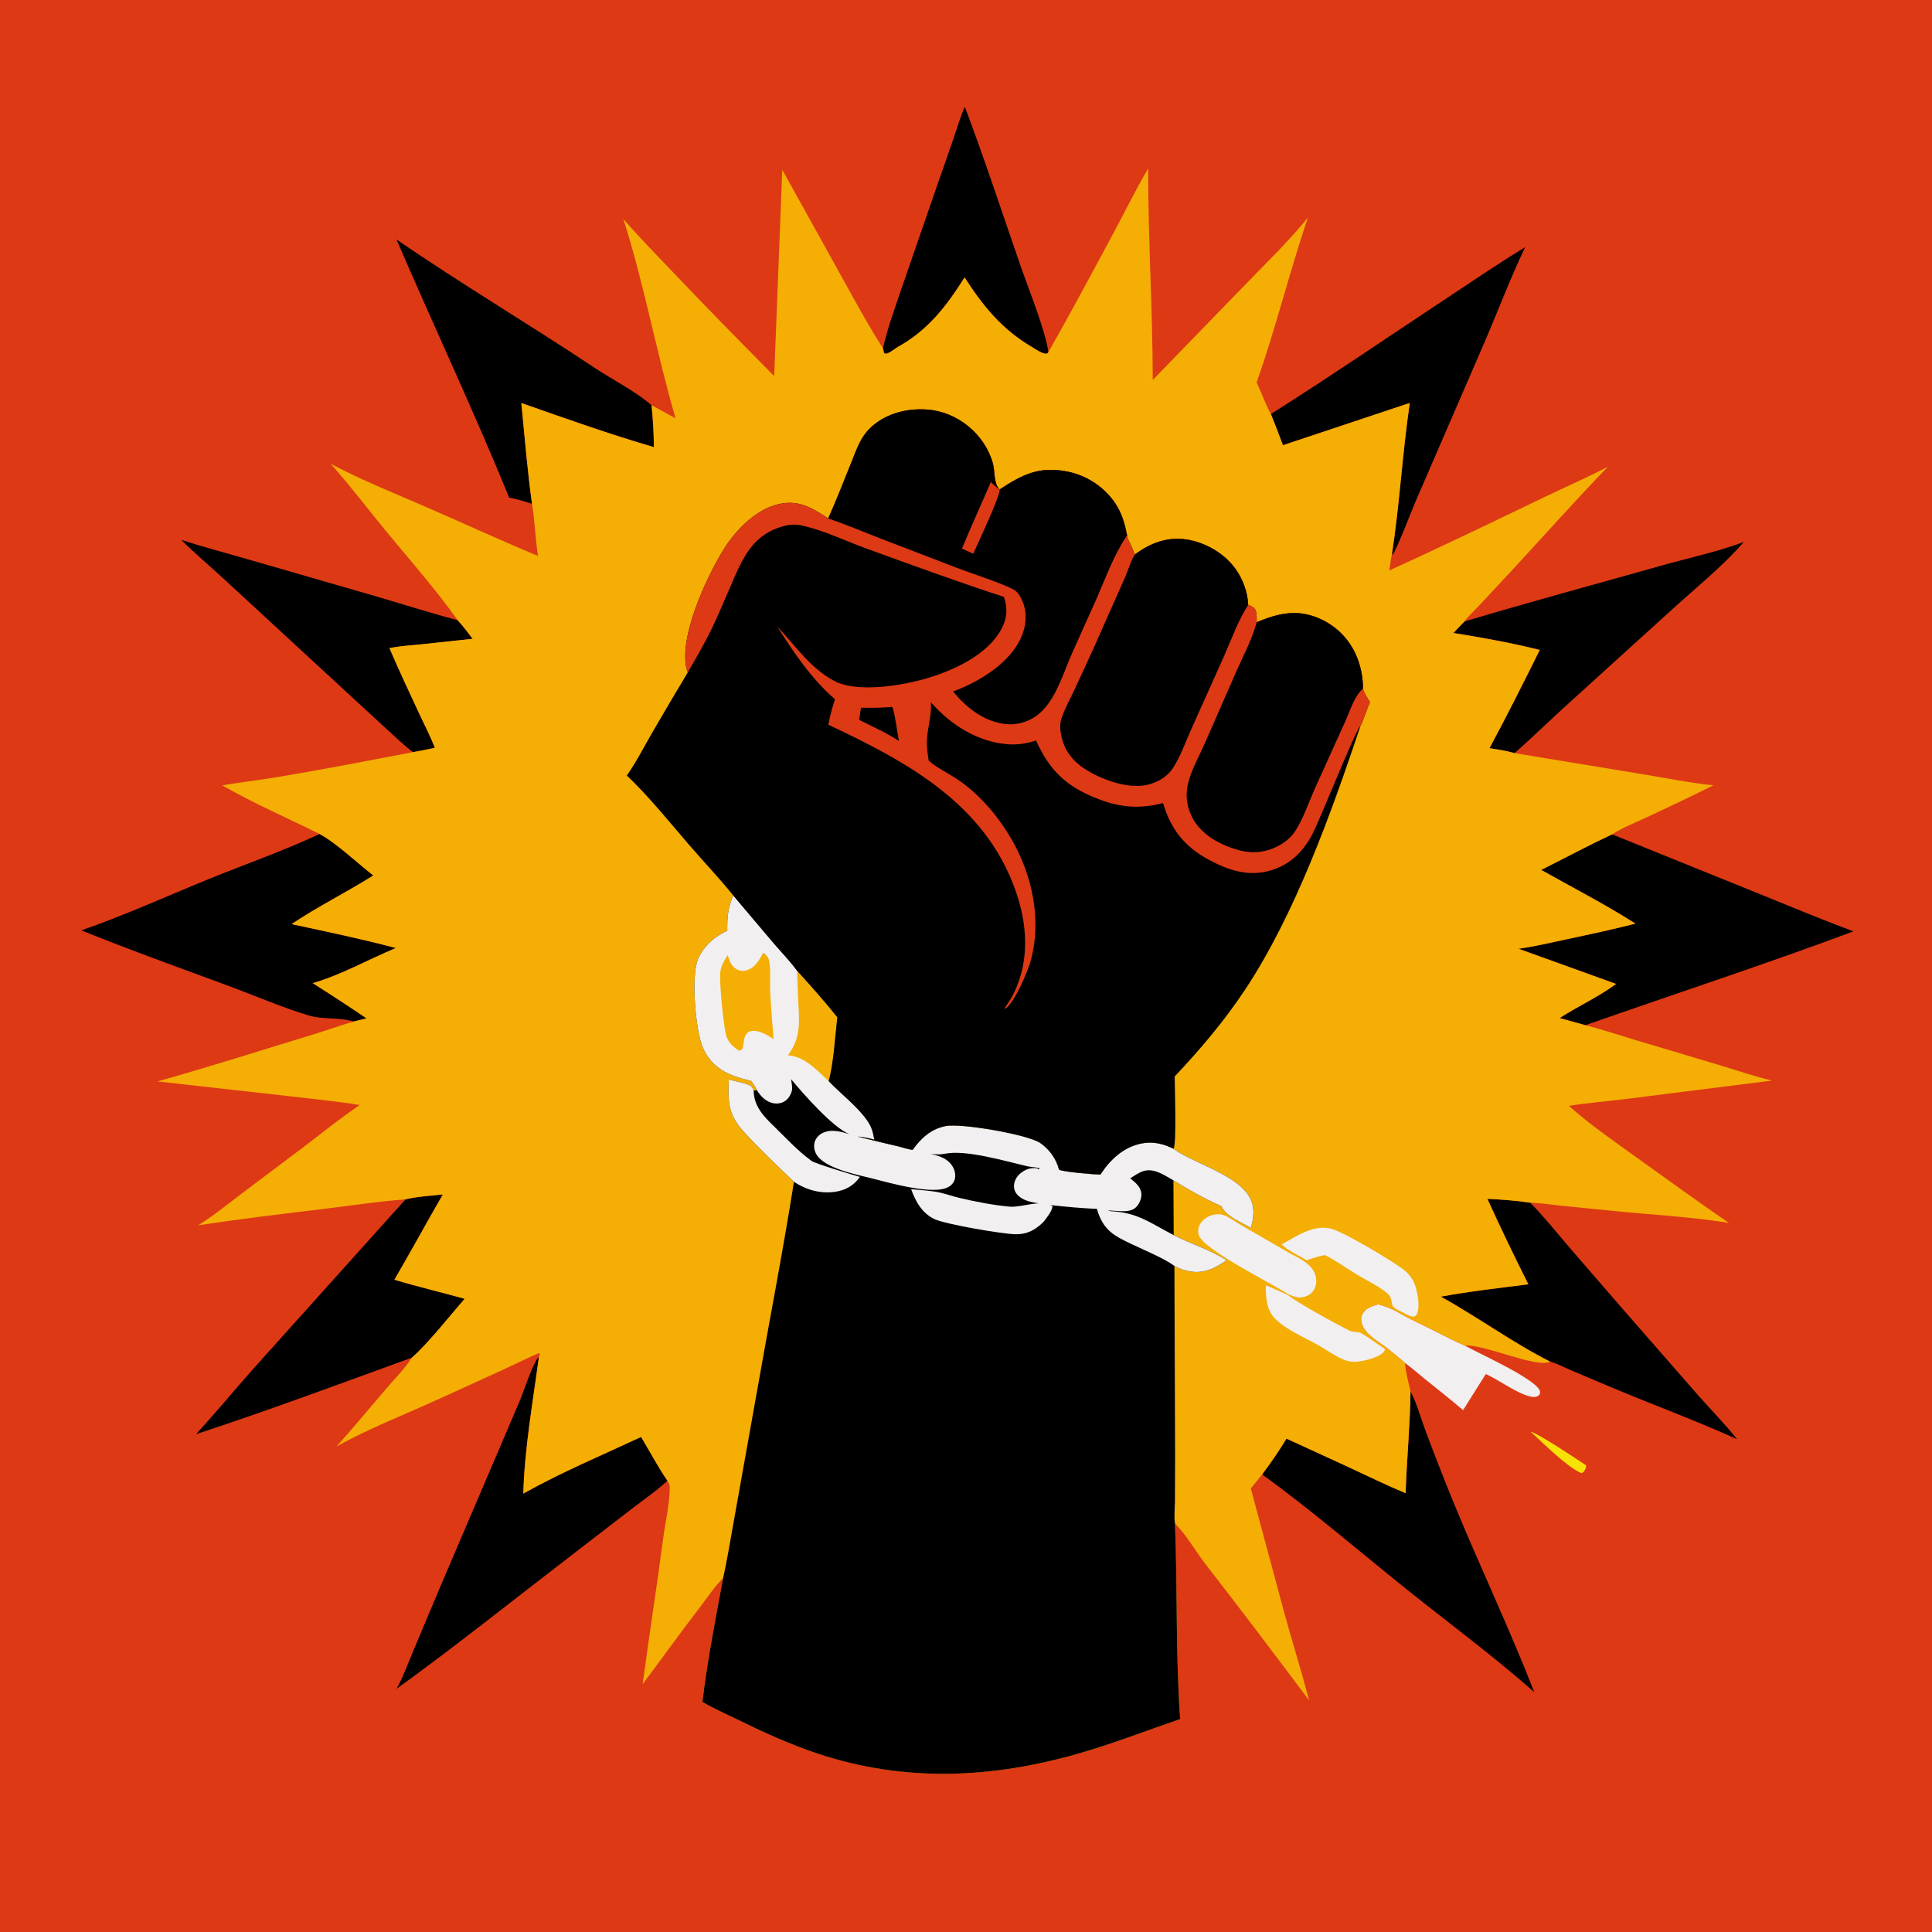
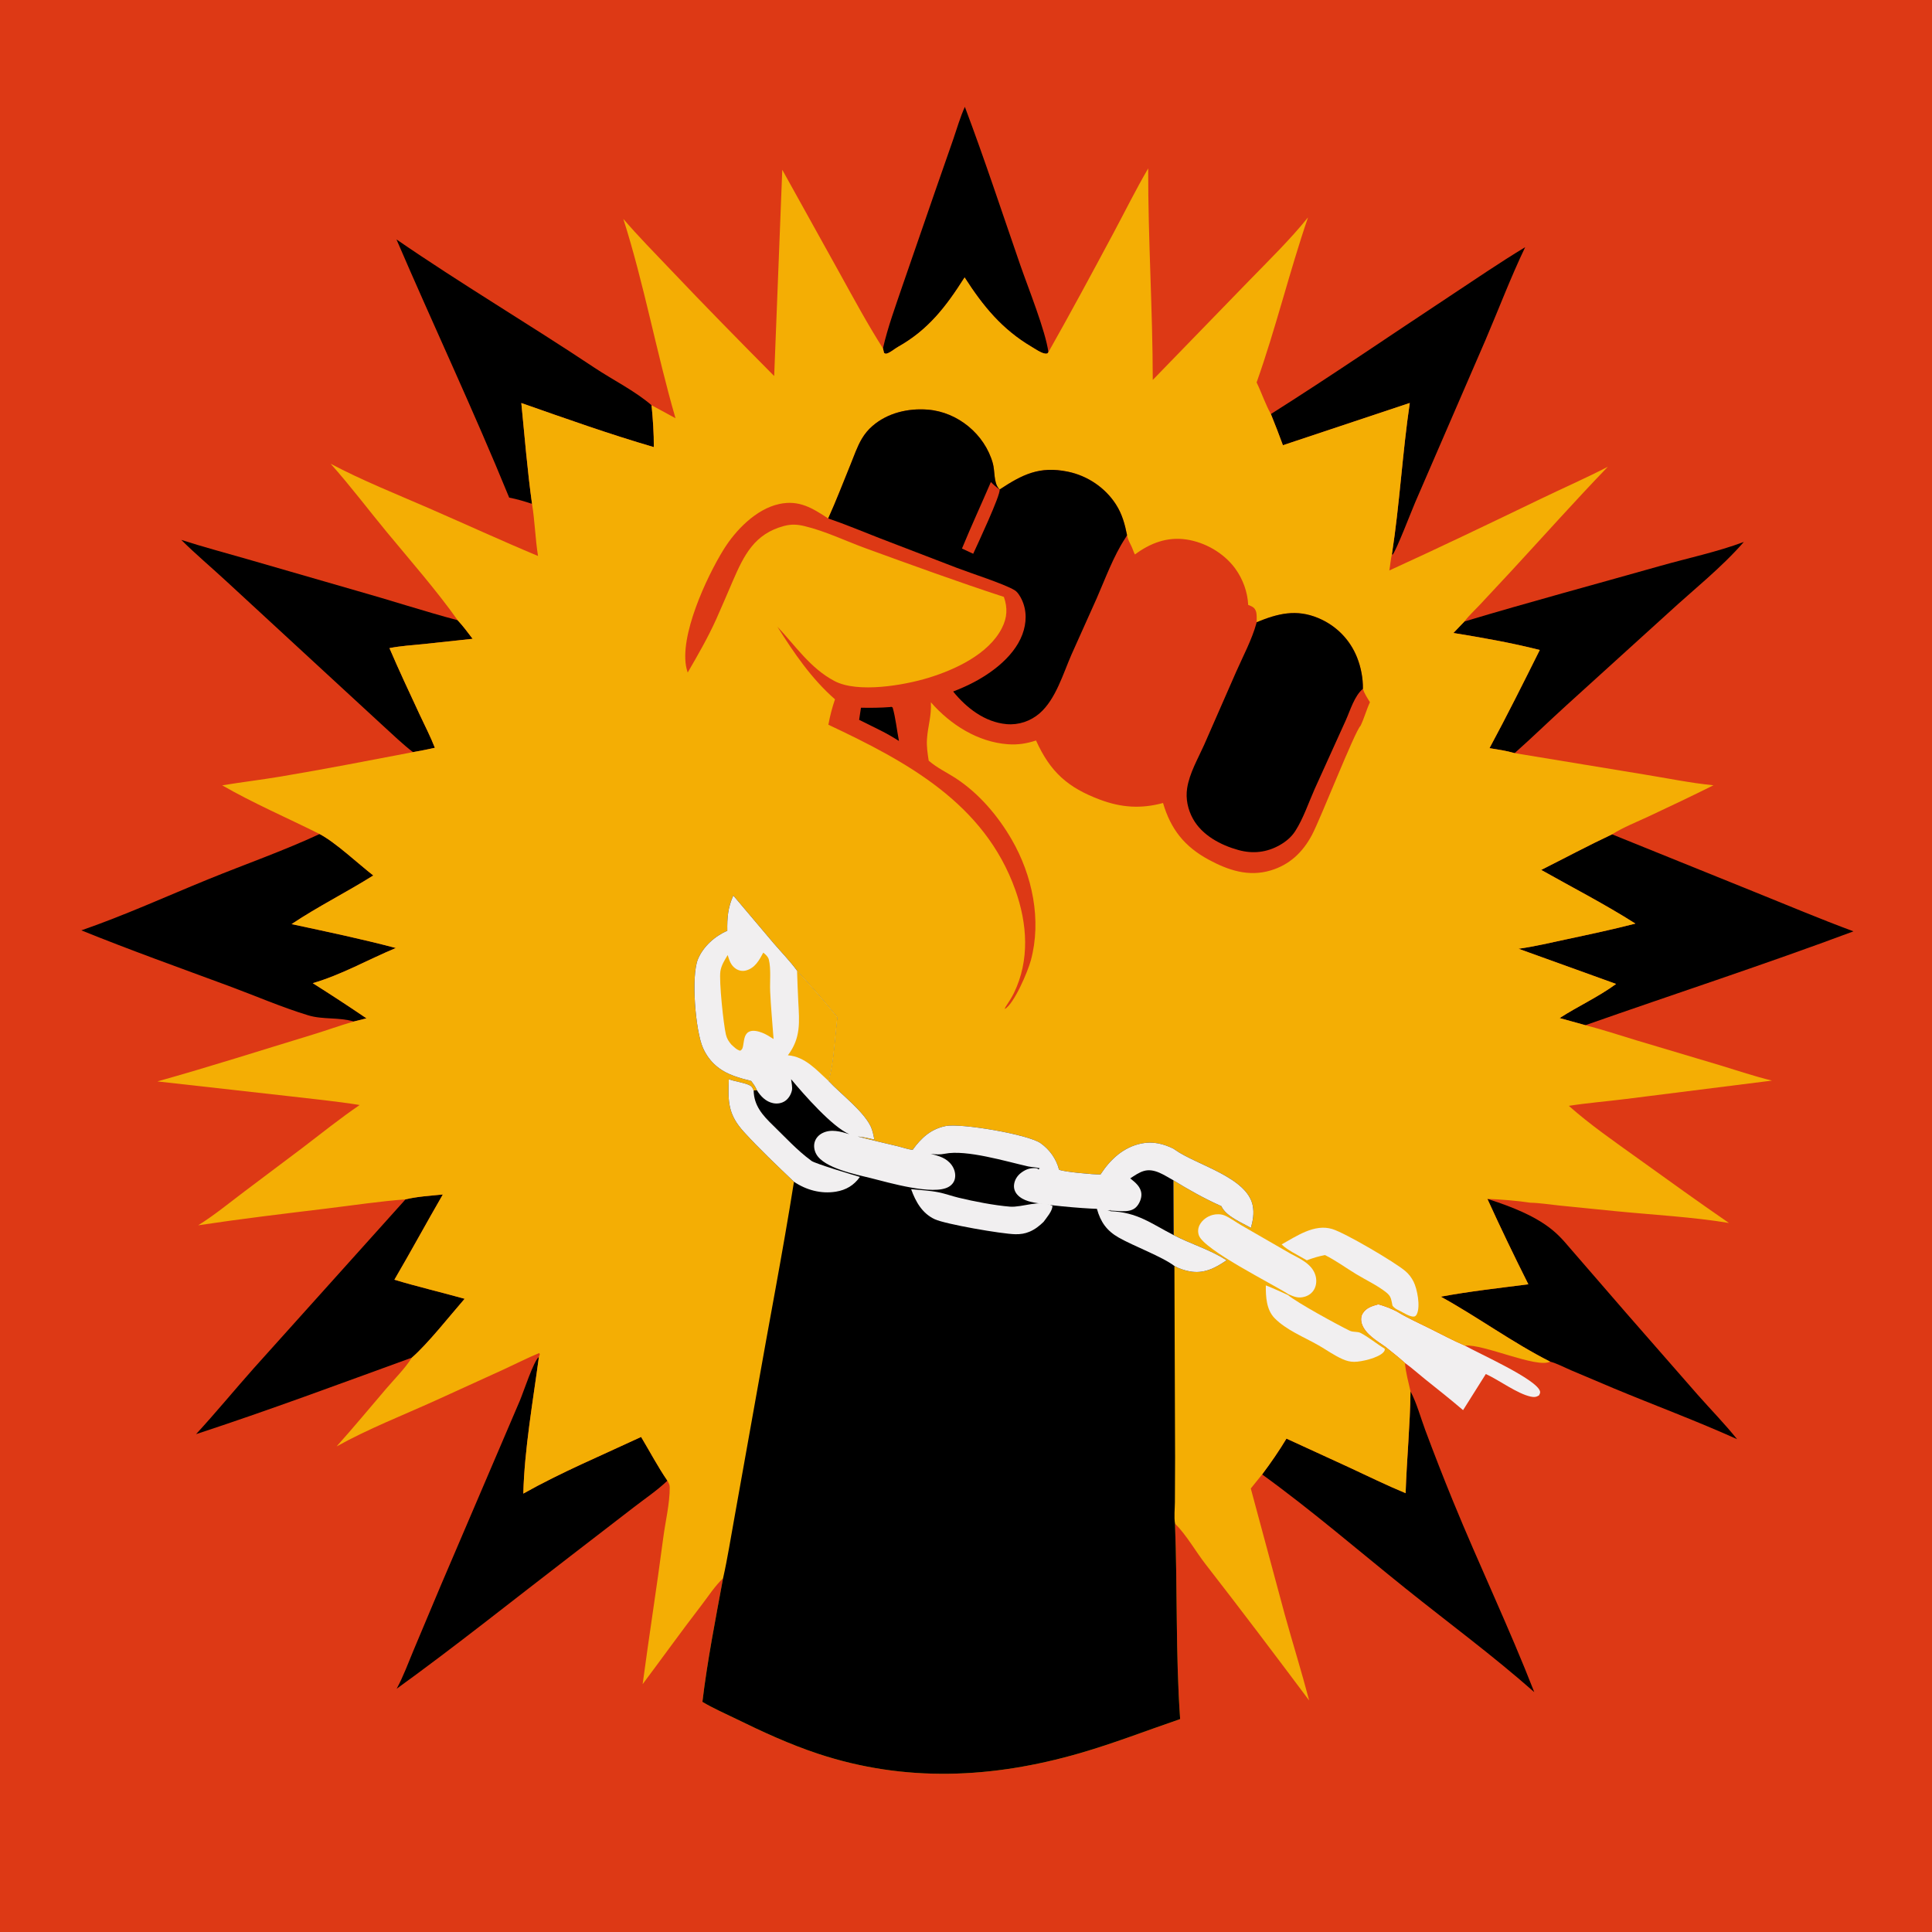
<svg xmlns="http://www.w3.org/2000/svg" version="1.1" style="display: block;" viewBox="0 0 2048 2048" width="1024" height="1024">
  <path transform="translate(0,0)" fill="rgb(221,57,21)" d="M 0 0 L 2048 0 L 2048 2048 L 0 2048 L 0 0 z" />
-   <path transform="translate(0,0)" fill="rgb(248,225,5)" d="M 1622.45 1517.63 C 1630.73 1519.48 1671.38 1546.71 1681.27 1553.28 C 1681.57 1556.31 1680.5 1557.28 1679.01 1559.87 C 1677.57 1561.35 1678.47 1560.71 1676.17 1561.58 C 1660.7 1554.77 1635.78 1529.68 1622.45 1517.63 z" />
  <path transform="translate(0,0)" fill="rgb(241,239,240)" d="M 1461.09 1382.62 C 1468.11 1384.58 1474.36 1386.98 1480.85 1390.32 C 1491.73 1397.01 1503.61 1402.28 1515.05 1407.97 C 1527.57 1414.2 1540.06 1420.91 1552.9 1426.44 C 1566.81 1434.45 1629.93 1462.38 1632.53 1475.09 C 1632.88 1476.8 1632.05 1477.7 1631.37 1479.21 C 1628.38 1481.07 1626.1 1481.2 1622.71 1480.48 C 1608.31 1477.43 1589.24 1462.99 1575.03 1456.51 L 1550.92 1494.81 C 1537.57 1483.37 1523.76 1472.49 1510.04 1461.5 C 1503.2 1456.03 1496.45 1449.88 1489.34 1444.81 C 1482.69 1438.77 1475.51 1433.26 1468.52 1427.62 C 1459.61 1421.38 1447.11 1414.19 1443.59 1403.25 C 1442.46 1399.74 1442.48 1395.63 1444.44 1392.39 C 1448.23 1386.15 1454.54 1384.46 1461.09 1382.62 z" />
  <path transform="translate(0,0)" fill="rgb(0,0,0)" d="M 935.97 369.277 C 941.123 346.588 949.41 324.309 956.872 302.284 L 991.307 202.641 L 1010.58 147.376 C 1014.45 136.09 1017.86 124.123 1022.79 113.264 C 1043.69 168.685 1062.22 225.197 1081.61 281.174 C 1089.83 304.893 1108.39 350.944 1111.34 373.33 L 1110.36 374.613 C 1109.35 374.867 1109.27 374.96 1108.06 374.848 C 1103.79 374.452 1097.24 369.822 1093.52 367.632 C 1062.07 349.087 1041.95 324.367 1022.52 294.091 C 1003.11 324.735 984.104 349.672 951.936 367.699 C 948.275 369.75 944.093 373.554 940.172 374.739 C 938.513 375.24 938.563 374.861 937.128 374.108 L 935.97 369.277 z" />
  <path transform="translate(0,0)" fill="rgb(0,0,0)" d="M 1552.36 658.794 C 1621.2 638.174 1690.72 619.492 1759.88 599.907 C 1789.16 591.615 1820.13 585.136 1848.55 574.475 C 1824.73 601.87 1795.05 625.192 1768.36 649.81 L 1660.61 747.555 C 1642.17 764.333 1624.18 781.8 1605.58 798.354 C 1596.89 795.828 1587.84 794.517 1578.93 793.069 C 1597.38 758.844 1614.87 723.823 1632.21 689.017 C 1602.33 681.387 1571.12 675.947 1540.67 670.983 L 1552.36 658.794 z" />
  <path transform="translate(0,0)" fill="rgb(0,0,0)" d="M 192.134 572.306 C 215.365 579.816 238.854 585.964 262.281 592.764 L 377.489 626.04 C 413.477 636.157 449.024 647.842 485.149 657.49 C 490.901 663.671 495.906 670.445 501.011 677.157 L 448.818 682.767 C 436.891 683.981 424.592 684.694 412.839 687.044 C 423 710.755 434.026 734.164 444.904 757.555 C 450.299 769.156 456.366 780.782 460.989 792.7 C 453.273 794.419 445.559 795.941 437.77 797.296 C 426.7 788.749 416.538 778.909 406.208 769.493 L 346.111 714.102 L 240.231 616.407 C 224.297 601.635 207.549 587.613 192.134 572.306 z" />
  <path transform="translate(0,0)" fill="rgb(0,0,0)" d="M 1347.18 438.898 C 1411.06 398.548 1473.59 355.687 1536.66 314.048 C 1563.18 296.535 1589.55 278.455 1616.75 262.018 C 1601.39 294.034 1588.68 327.714 1574.7 360.379 L 1500.25 532.305 C 1496.26 541.515 1480.08 583.803 1476.13 588.107 L 1475.53 587.256 C 1483.72 534.088 1486.59 480.325 1494.42 427.172 L 1359.95 471.963 C 1355.9 460.849 1351.61 449.867 1347.18 438.898 z" />
-   <path transform="translate(0,0)" fill="rgb(0,0,0)" d="M 1576.69 1270.84 C 1591.61 1271.51 1607.41 1272.68 1622.15 1274.92 C 1636.9 1290 1650.32 1306.78 1664.04 1322.81 L 1724.37 1392.46 L 1799.65 1478.54 C 1813.49 1494.19 1828.29 1509.32 1841.38 1525.58 C 1798.49 1506.23 1754.53 1489.96 1711.13 1471.89 L 1665.73 1452.69 C 1658.51 1449.62 1650.72 1445.4 1643.17 1443.37 C 1603.23 1423.18 1566.56 1396.12 1527.31 1374.52 C 1557.87 1368.84 1589.26 1365.36 1620.11 1361.4 C 1605.09 1331.48 1590.55 1301.31 1576.69 1270.84 z" />
+   <path transform="translate(0,0)" fill="rgb(0,0,0)" d="M 1576.69 1270.84 C 1636.9 1290 1650.32 1306.78 1664.04 1322.81 L 1724.37 1392.46 L 1799.65 1478.54 C 1813.49 1494.19 1828.29 1509.32 1841.38 1525.58 C 1798.49 1506.23 1754.53 1489.96 1711.13 1471.89 L 1665.73 1452.69 C 1658.51 1449.62 1650.72 1445.4 1643.17 1443.37 C 1603.23 1423.18 1566.56 1396.12 1527.31 1374.52 C 1557.87 1368.84 1589.26 1365.36 1620.11 1361.4 C 1605.09 1331.48 1590.55 1301.31 1576.69 1270.84 z" />
  <path transform="translate(0,0)" fill="rgb(0,0,0)" d="M 429.888 1271.36 C 442.634 1268.3 456.381 1267.55 469.434 1266.2 C 452.082 1296.19 435.565 1326.64 418.088 1356.56 C 442.695 1363.98 467.784 1369.82 492.529 1376.77 C 476.827 1394.79 453.79 1424.17 436.619 1439.15 C 360.56 1466.77 284.777 1495.08 207.84 1520.24 C 228.747 1497.55 248.466 1473.54 268.975 1450.45 L 429.888 1271.36 z" />
  <path transform="translate(0,0)" fill="rgb(0,0,0)" d="M 420.266 253.789 C 488.8 300.953 560.661 343.521 629.929 389.652 C 649.654 402.788 672.821 414.194 690.676 429.543 C 692.11 444.285 693.182 459.139 693.085 473.958 C 645.842 460.2 599.057 443.503 552.621 427.22 C 556.148 462.747 559.035 498.763 563.967 534.1 C 555.92 531.43 548.084 529.106 539.758 527.483 C 502.089 435.331 459.579 345.214 420.266 253.789 z" />
  <path transform="translate(0,0)" fill="rgb(0,0,0)" d="M 1495.19 1474.89 C 1501.79 1487.25 1505.9 1502.7 1510.84 1515.95 C 1520.2 1541.05 1529.96 1566.08 1540.1 1590.88 C 1567.91 1658.88 1599.68 1725.21 1626.39 1793.73 C 1582.8 1755.18 1535.42 1720.31 1490.03 1683.88 C 1439.63 1643.43 1390.27 1600.84 1337.91 1562.96 C 1347.05 1550.78 1355.86 1538.04 1363.71 1524.98 L 1429.92 1555.39 C 1449.87 1564.66 1469.69 1574.4 1490.01 1582.83 C 1491.19 1546.88 1494.78 1510.8 1495.19 1474.89 z" />
  <path transform="translate(0,0)" fill="rgb(0,0,0)" d="M 420.466 1790.16 C 427.562 1777.13 432.813 1762.64 438.552 1748.94 L 467.402 1680.34 L 551.209 1484.41 C 554.632 1476.39 565.814 1442.27 571.265 1438.38 C 565.03 1485.04 555.867 1536.58 554.746 1583.26 C 594.751 1560.76 638.001 1542.65 679.602 1523.22 C 688.777 1538.55 697.392 1554.89 707.474 1569.59 C 696.743 1579.83 683.654 1588.66 671.904 1597.73 L 605.192 1649.14 C 543.837 1696.25 483.141 1744.85 420.466 1790.16 z" />
  <path transform="translate(0,0)" fill="rgb(0,0,0)" d="M 338.797 884.11 C 355.994 893.207 379.395 915.355 395.7 928.032 C 367.313 945.9 336.903 960.972 309.081 979.596 C 345.989 987.505 383.123 995.272 419.624 1004.92 C 390.464 1017.08 361.908 1033.38 331.547 1042.2 C 350.753 1054.32 369.703 1066.71 388.483 1079.48 L 375.014 1082.85 C 358.906 1078.08 342.362 1081.05 326.643 1076.26 C 298.16 1067.58 270.404 1055.48 242.474 1045.15 C 190.269 1025.84 137.836 1007.11 86.241 986.211 C 131.925 970.424 176.285 950.18 221.052 931.947 C 260.117 916.037 300.592 901.883 338.797 884.11 z" />
  <path transform="translate(0,0)" fill="rgb(0,0,0)" d="M 1708.85 884.43 L 1859.99 945.531 C 1894.83 959.541 1929.55 974.253 1964.77 987.261 C 1870.78 1022.38 1775.25 1053.48 1680.59 1086.75 L 1653.28 1079.18 C 1672.83 1066.57 1694.39 1056.79 1713.13 1043.02 L 1609.74 1005.73 C 1626.94 1003.32 1643.97 999.236 1660.94 995.61 C 1685.25 990.417 1709.52 985.261 1733.6 979.046 C 1701.44 958.602 1666.99 940.851 1633.75 922.158 C 1658.71 909.607 1683.59 896.292 1708.85 884.43 z" />
  <path transform="translate(0,0)" fill="rgb(244,174,4)" d="M 1217.12 178.55 C 1216.97 253.338 1221.87 327.983 1221.98 402.741 L 1323.63 298.012 C 1344.53 276.487 1367.81 253.81 1386.54 230.453 C 1366.78 288.224 1352.45 347.933 1332.06 405.404 C 1337.38 416.383 1341.25 428.275 1347.18 438.898 C 1351.61 449.867 1355.9 460.849 1359.95 471.963 L 1494.42 427.172 C 1486.59 480.325 1483.72 534.088 1475.53 587.256 C 1474.18 593.006 1473.78 598.941 1472.72 604.747 C 1526.43 580.224 1579.7 554.652 1632.88 528.998 C 1656.6 517.557 1681.05 506.873 1704.41 494.765 C 1669.52 530.961 1635.98 568.61 1601.85 605.535 L 1568.74 641.054 C 1563.36 646.79 1557.09 652.528 1552.36 658.794 L 1540.67 670.983 C 1571.12 675.947 1602.33 681.387 1632.21 689.017 C 1614.87 723.823 1597.38 758.844 1578.93 793.069 C 1587.84 794.517 1596.89 795.828 1605.58 798.354 L 1742.9 820.971 C 1767.22 824.9 1791.84 830.012 1816.36 832.425 C 1793.6 843.784 1770.6 854.663 1747.58 865.464 C 1734.84 871.441 1720.73 876.955 1708.85 884.43 C 1683.59 896.292 1658.71 909.607 1633.75 922.158 C 1666.99 940.851 1701.44 958.602 1733.6 979.046 C 1709.52 985.261 1685.25 990.417 1660.94 995.61 C 1643.97 999.236 1626.94 1003.32 1609.74 1005.73 L 1713.13 1043.02 C 1694.39 1056.79 1672.83 1066.57 1653.28 1079.18 L 1680.59 1086.75 C 1698.74 1091.36 1716.61 1097.38 1734.55 1102.76 L 1823.9 1129.43 C 1841.96 1134.91 1860.03 1141.05 1878.37 1145.48 L 1723.51 1164.97 C 1703.44 1167.5 1683 1169.12 1663.04 1172.24 C 1685.66 1192.37 1711.52 1210.18 1736.12 1227.88 C 1768.17 1250.94 1800.24 1273.99 1832.74 1296.41 C 1795.35 1290.12 1750.7 1287.65 1712.38 1283.87 L 1652.57 1277.86 C 1642.56 1276.84 1632.19 1275.13 1622.15 1274.92 C 1607.41 1272.68 1591.61 1271.51 1576.69 1270.84 C 1590.55 1301.31 1605.09 1331.48 1620.11 1361.4 C 1589.26 1365.36 1557.87 1368.84 1527.31 1374.52 C 1566.56 1396.12 1603.23 1423.18 1643.17 1443.37 C 1629.29 1450.92 1572.28 1424.31 1552.9 1426.44 C 1540.06 1420.91 1527.57 1414.2 1515.05 1407.97 C 1503.61 1402.28 1491.73 1397.01 1480.85 1390.32 C 1474.36 1386.98 1468.11 1384.58 1461.09 1382.62 C 1454.54 1384.46 1448.23 1386.15 1444.44 1392.39 C 1442.48 1395.63 1442.46 1399.74 1443.59 1403.25 C 1447.11 1414.19 1459.61 1421.38 1468.52 1427.62 C 1475.51 1433.26 1482.69 1438.77 1489.34 1444.81 C 1490.07 1454.91 1493.03 1465 1495.19 1474.89 C 1494.78 1510.8 1491.19 1546.88 1490.01 1582.83 C 1469.69 1574.4 1449.87 1564.66 1429.92 1555.39 L 1363.71 1524.98 C 1355.86 1538.04 1347.05 1550.78 1337.91 1562.96 L 1325.89 1577.86 L 1361.76 1710.98 C 1370.24 1741.58 1379.7 1771.83 1387.76 1802.57 C 1351.57 1754.21 1315.16 1705.98 1278.08 1658.3 C 1267.38 1644.56 1257.79 1627.2 1245.55 1615.04 C 1248.23 1683.98 1246.14 1753.48 1251 1822.29 C 1215.39 1834.49 1180.68 1848.04 1144.45 1858.51 C 1052.02 1885.21 959.605 1889.6 867.368 1859.11 C 837.333 1849.18 808.597 1835.94 780.227 1822.05 C 768.39 1816.26 755.872 1810.85 744.581 1804.05 C 749.824 1760.33 758.486 1716.32 766.486 1673.03 C 757.76 1681.27 750.423 1692.71 743.056 1702.28 C 722.025 1729.61 701.901 1757.69 681.227 1785.29 C 688.119 1733.56 696.309 1682 703.059 1630.23 C 705.302 1613.02 710.03 1593.79 709.956 1576.6 C 709.944 1573.82 708.809 1571.91 707.474 1569.59 C 697.392 1554.89 688.777 1538.55 679.602 1523.22 C 638.001 1542.65 594.751 1560.76 554.746 1583.26 C 555.867 1536.58 565.03 1485.04 571.265 1438.38 L 572.262 1435.5 L 571.512 1434.3 C 558.877 1439.55 546.635 1445.82 534.203 1451.54 L 462.042 1484.43 C 427.099 1500.27 390.287 1514.61 356.802 1533.27 C 374.634 1513.32 391.788 1492.7 409.148 1472.33 C 418.175 1461.74 429.223 1450.83 436.619 1439.15 C 453.79 1424.17 476.827 1394.79 492.529 1376.77 C 467.784 1369.82 442.695 1363.98 418.088 1356.56 C 435.565 1326.64 452.082 1296.19 469.434 1266.2 C 456.381 1267.55 442.634 1268.3 429.888 1271.36 C 402.201 1273.45 374.327 1277.69 346.752 1281.04 C 301.192 1286.57 255.487 1292 210.106 1298.86 C 227.252 1288.17 243.2 1275.01 259.337 1262.85 L 320.766 1216.65 C 340.807 1201.3 360.434 1185.63 381.269 1171.35 C 356.091 1167.3 330.489 1164.84 305.159 1161.86 L 166.818 1146.35 C 221.972 1130.94 276.795 1113.38 331.598 1096.69 C 346.131 1092.27 360.41 1087.03 375.014 1082.85 L 388.483 1079.48 C 369.703 1066.71 350.753 1054.32 331.547 1042.2 C 361.908 1033.38 390.464 1017.08 419.624 1004.92 C 383.123 995.272 345.989 987.505 309.081 979.596 C 336.903 960.972 367.313 945.9 395.7 928.032 C 379.395 915.355 355.994 893.207 338.797 884.11 C 304.515 866.979 268.734 851.6 235.534 832.485 C 256.345 829.048 277.315 826.578 298.122 823.076 C 344.788 815.22 391.29 806.176 437.77 797.296 C 445.559 795.941 453.273 794.419 460.989 792.7 C 456.366 780.782 450.299 769.156 444.904 757.555 C 434.026 734.164 423 710.755 412.839 687.044 C 424.592 684.694 436.891 683.981 448.818 682.767 L 501.011 677.157 C 495.906 670.445 490.901 663.671 485.149 657.49 C 463.935 627.299 433.715 592.682 409.898 563.873 C 390.044 539.857 371.3 514.864 350.531 491.632 C 383.897 509.267 420.113 523.718 454.749 538.784 C 493.309 555.557 531.516 573.166 570.322 589.36 C 567.382 571.047 566.966 552.383 563.967 534.1 C 559.035 498.763 556.148 462.747 552.621 427.22 C 599.057 443.503 645.842 460.2 693.085 473.958 C 693.182 459.139 692.11 444.285 690.676 429.543 L 716.06 443.327 C 695.776 373.537 682.831 301.279 660.748 232.03 C 676.777 250.806 694.357 268.499 711.354 286.412 C 747.301 324.3 783.907 361.519 820.665 398.616 L 829.243 179.977 L 889.892 289.203 C 904.776 316.096 919.445 343.35 935.97 369.277 L 937.128 374.108 C 938.563 374.861 938.513 375.24 940.172 374.739 C 944.093 373.554 948.275 369.75 951.936 367.699 C 984.104 349.672 1003.11 324.735 1022.52 294.091 C 1041.95 324.367 1062.07 349.087 1093.52 367.632 C 1097.24 369.822 1103.79 374.452 1108.06 374.848 C 1109.27 374.96 1109.35 374.867 1110.36 374.613 L 1111.34 373.33 C 1135.06 331.372 1158 288.779 1180.73 246.269 C 1192.79 223.716 1204.2 200.607 1217.12 178.55 z" />
  <path transform="translate(0,0)" fill="rgb(241,239,240)" d="M 1341.82 1362.56 C 1349.71 1365.57 1357.44 1369.29 1365.17 1372.72 C 1375.23 1381.09 1418.08 1404.44 1430.75 1410.61 C 1434.52 1412.44 1438.9 1411.2 1442.44 1413.06 C 1451.23 1417.67 1459.17 1424.47 1467.71 1429.61 L 1467.96 1430.96 C 1467.52 1432.08 1467.55 1432.23 1466.64 1433.29 C 1461.37 1439.41 1443.18 1443.65 1435.37 1443.6 C 1431.11 1443.57 1427.34 1442.56 1423.45 1440.87 C 1414.39 1436.96 1406.09 1430.86 1397.51 1425.98 C 1382.28 1417.31 1363.45 1409.89 1351.13 1397.31 C 1342.32 1388.29 1341.73 1374.42 1341.82 1362.56 z" />
  <path transform="translate(0,0)" fill="rgb(241,239,240)" d="M 1358.57 1319.11 C 1374.52 1310.31 1393.19 1297.13 1412.13 1302.79 C 1425.88 1306.9 1478.44 1337.81 1489.7 1347.37 C 1493.47 1350.56 1496.21 1354.25 1498.45 1358.65 C 1502.24 1366.09 1505.97 1384.92 1501.86 1393.1 C 1501.23 1394.35 1500.3 1395.48 1498.85 1395.63 C 1494.62 1396.06 1487.62 1391.44 1483.77 1389.51 C 1480.58 1387.96 1478.18 1386.93 1476.09 1384 C 1475.56 1381.45 1475.12 1378.7 1474.29 1376.23 C 1473.43 1373.66 1471.58 1371.71 1469.5 1370.04 C 1460.27 1362.66 1447.91 1356.88 1437.72 1350.7 C 1426.7 1344.02 1416.05 1336.19 1404.54 1330.42 C 1397.8 1331.7 1391.73 1333.54 1385.31 1335.96 L 1369.71 1327.2 C 1365.69 1324.71 1361.95 1322.46 1358.57 1319.11 z" />
  <path transform="translate(0,0)" fill="rgb(241,239,240)" d="M 1366.07 1372.1 C 1348.86 1360.97 1276.15 1324.89 1270.85 1309.51 C 1269.6 1305.89 1269.87 1302.06 1271.59 1298.64 C 1274.28 1293.33 1279.7 1289.41 1285.39 1287.89 C 1289.34 1286.82 1294.28 1286.84 1298.1 1288.44 C 1304.07 1290.93 1309.88 1295.47 1315.58 1298.69 L 1367.93 1328.88 C 1377.95 1334.25 1390.4 1339.66 1394.25 1351.35 C 1395.87 1356.28 1395.69 1362.03 1393.17 1366.64 C 1390.89 1370.79 1387.2 1373.44 1382.67 1374.67 C 1376.17 1376.43 1372.01 1374.66 1366.07 1372.1 z" />
  <path transform="translate(0,0)" fill="rgb(0,0,0)" d="M 777.32 949.278 L 820.259 1000.07 C 828.417 1009.56 837.559 1018.9 844.913 1028.99 C 859.498 1045.13 874.022 1061.33 887.577 1078.36 C 884.955 1100.43 883.988 1124.6 878.488 1146.08 C 891.532 1159.88 914.92 1177.51 922.922 1193.94 C 925.055 1198.32 925.892 1203.34 926.899 1208.07 C 920.965 1206.55 915.338 1205.31 909.231 1204.74 C 923.448 1208.48 937.687 1211.72 951.965 1215.15 C 956.988 1216.36 962.345 1218.38 967.474 1218.84 C 976.391 1206.34 986.904 1196.69 1002.51 1193.64 C 1018.75 1190.46 1089.78 1202.46 1103.06 1211.82 C 1112.64 1218.57 1119.7 1228.51 1122.6 1239.83 C 1125.57 1242.09 1160.17 1245.18 1166.56 1245 C 1176.84 1229.18 1190.84 1216.01 1209.97 1212.13 C 1222.01 1209.69 1233.3 1212.38 1244.12 1217.78 C 1244.63 1218.15 1245.14 1218.53 1245.66 1218.9 C 1268.71 1235.14 1322.15 1247.92 1328 1278.17 C 1329.55 1286.19 1328.18 1293.85 1326.03 1301.61 C 1315.9 1295.76 1299.55 1289.4 1294.65 1278.55 C 1277.04 1270.72 1260.24 1261.29 1243.85 1251.17 L 1244.19 1309.32 C 1264.14 1319.52 1281.16 1323.91 1300.29 1335.9 C 1288.16 1344.29 1276.02 1350.58 1260.74 1347.61 C 1255.54 1346.59 1249.5 1344.7 1244.93 1341.98 L 1245.64 1544.76 L 1245.45 1592.18 C 1245.39 1599.39 1244.4 1608.01 1245.55 1615.04 C 1248.23 1683.98 1246.14 1753.48 1251 1822.29 C 1215.39 1834.49 1180.68 1848.04 1144.45 1858.51 C 1052.02 1885.21 959.605 1889.6 867.368 1859.11 C 837.333 1849.18 808.597 1835.94 780.227 1822.05 C 768.39 1816.26 755.872 1810.85 744.581 1804.05 C 749.824 1760.33 758.486 1716.32 766.486 1673.03 C 771.272 1651.85 774.606 1630.11 778.531 1608.73 L 801.856 1478.21 C 815.004 1403.06 829.694 1328.05 841.638 1252.7 C 823.788 1235.66 805.402 1218.32 788.764 1200.1 C 771.742 1181.47 771.569 1167.89 772.571 1143.96 C 779.573 1146.7 787.714 1147.21 794.404 1150.35 C 797.208 1151.66 797.814 1153.26 798.919 1155.94 L 802.337 1155.68 C 800.919 1152 798.642 1149.08 796.34 1145.92 C 790.14 1144.32 783.843 1142.64 777.825 1140.45 C 762.835 1134.98 751.838 1125.65 745.263 1111.01 C 737.132 1092.9 732.481 1034.92 739.796 1016.93 C 745.248 1003.53 757.814 992.233 770.949 986.677 C 770.758 972.69 771.56 962.234 777.32 949.278 z" />
  <path transform="translate(0,0)" fill="rgb(241,239,240)" d="M 965.847 1260.62 C 975.373 1261.51 985.295 1261.98 994.677 1263.84 C 1001.93 1265.29 1008.94 1267.87 1016.12 1269.61 C 1032.36 1273.55 1053.82 1277.73 1070.55 1279.1 C 1083.4 1280.16 1102.99 1271.12 1115.59 1278.31 C 1115.86 1283.42 1109.21 1291.1 1106.27 1295.18 C 1101.79 1299.55 1097.19 1303.18 1091.37 1305.65 C 1086.43 1307.75 1081.63 1308.42 1076.28 1308.33 C 1061.9 1308.06 1002.27 1297.7 990.94 1292.47 C 977.523 1286.27 970.616 1273.83 965.847 1260.62 z" />
  <path transform="translate(0,0)" fill="rgb(241,239,240)" d="M 772.571 1143.96 C 779.573 1146.7 787.714 1147.21 794.404 1150.35 C 797.208 1151.66 797.814 1153.26 798.919 1155.94 C 799.141 1172.04 808.45 1182.28 819.399 1192.91 C 832.012 1205.15 845.092 1219.44 859.209 1229.81 C 859.591 1230.1 859.961 1230.39 860.347 1230.67 C 864.419 1233.57 903.796 1245.4 911.537 1247.59 C 905.192 1256.52 896.836 1261.49 886.004 1263.24 C 870.326 1265.76 854.676 1261.52 841.638 1252.7 C 823.788 1235.66 805.402 1218.32 788.764 1200.1 C 771.742 1181.47 771.569 1167.89 772.571 1143.96 z" />
  <path transform="translate(0,0)" fill="rgb(241,239,240)" d="M 777.32 949.278 L 820.259 1000.07 C 828.417 1009.56 837.559 1018.9 844.913 1028.99 C 859.498 1045.13 874.022 1061.33 887.577 1078.36 C 884.955 1100.43 883.988 1124.6 878.488 1146.08 C 891.532 1159.88 914.92 1177.51 922.922 1193.94 C 925.055 1198.32 925.892 1203.34 926.899 1208.07 C 920.965 1206.55 915.338 1205.31 909.231 1204.74 C 923.448 1208.48 937.687 1211.72 951.965 1215.15 C 956.988 1216.36 962.345 1218.38 967.474 1218.84 C 976.391 1206.34 986.904 1196.69 1002.51 1193.64 C 1018.75 1190.46 1089.78 1202.46 1103.06 1211.82 C 1112.64 1218.57 1119.7 1228.51 1122.6 1239.83 C 1125.57 1242.09 1160.17 1245.18 1166.56 1245 C 1176.84 1229.18 1190.84 1216.01 1209.97 1212.13 C 1222.01 1209.69 1233.3 1212.38 1244.12 1217.78 C 1244.63 1218.15 1245.14 1218.53 1245.66 1218.9 C 1268.71 1235.14 1322.15 1247.92 1328 1278.17 C 1329.55 1286.19 1328.18 1293.85 1326.03 1301.61 C 1315.9 1295.76 1299.55 1289.4 1294.65 1278.55 C 1277.04 1270.72 1260.24 1261.29 1243.85 1251.17 L 1244.19 1309.32 C 1264.14 1319.52 1281.16 1323.91 1300.29 1335.9 C 1288.16 1344.29 1276.02 1350.58 1260.74 1347.61 C 1255.54 1346.59 1249.5 1344.7 1244.93 1341.98 C 1231.62 1331.88 1202.07 1321.1 1185.85 1311.86 C 1173.07 1304.58 1166.7 1295.37 1162.77 1281.41 C 1147.73 1281.01 1103.44 1277.41 1089.97 1273.27 C 1085.72 1271.96 1081.42 1269.77 1078.42 1266.42 C 1075.83 1263.52 1074.55 1260.01 1074.91 1256.11 C 1075.41 1250.82 1078.37 1246.22 1082.58 1243.08 C 1088.02 1239.02 1093.22 1237.57 1099.92 1238.5 L 1100.18 1239.64 L 1102.37 1238.58 C 1098.5 1237.12 1093.97 1237.37 1089.91 1236.46 C 1066.59 1231.21 1024.39 1218.4 1001.64 1223 C 996.246 1224.09 992.022 1223.77 986.632 1223.11 C 995.224 1225.33 1003.35 1227.45 1008.85 1235.07 C 1011.77 1239.12 1013.32 1244.51 1012.23 1249.45 C 1011.43 1253.16 1009.02 1256.1 1005.8 1258.02 C 989.652 1267.66 941.661 1253.45 923.466 1248.94 C 907.554 1245 873.564 1238.32 865.297 1223.45 C 863.186 1219.65 862.342 1214.92 863.567 1210.7 C 864.809 1206.42 867.885 1203.09 871.83 1201.11 C 880.978 1196.51 891.163 1199.46 900.316 1202.28 C 882.226 1194.62 852.236 1160.29 838.602 1144 C 839.028 1147.47 840.22 1152.68 839.419 1156.07 C 838.426 1160.28 835.961 1164.48 832.382 1166.98 C 828.652 1169.59 823.953 1170.3 819.54 1169.4 C 811.792 1167.81 806.365 1162.12 802.337 1155.68 C 800.919 1152 798.642 1149.08 796.34 1145.92 C 790.14 1144.32 783.843 1142.64 777.825 1140.45 C 762.835 1134.98 751.838 1125.65 745.263 1111.01 C 737.132 1092.9 732.481 1034.92 739.796 1016.93 C 745.248 1003.53 757.814 992.233 770.949 986.677 C 770.758 972.69 771.56 962.234 777.32 949.278 z" />
  <path transform="translate(0,0)" fill="rgb(0,0,0)" d="M 1198.12 1249.14 C 1202.59 1246.17 1207.34 1242.81 1212.53 1241.29 C 1223.72 1238.01 1234.48 1246.05 1243.85 1251.17 L 1244.19 1309.32 C 1220.03 1296.85 1205.53 1284.95 1177.07 1283.93 L 1177.38 1282.65 L 1174.04 1283.41 C 1183.3 1282.63 1196.91 1286.84 1204.21 1279.74 C 1207.64 1276.4 1210.24 1270.45 1209.92 1265.62 C 1209.43 1258.12 1203.51 1253.46 1198.12 1249.14 z" />
  <path transform="translate(0,0)" fill="rgb(244,174,4)" d="M 844.913 1028.99 C 859.498 1045.13 874.022 1061.33 887.577 1078.36 C 884.955 1100.43 883.988 1124.6 878.488 1146.08 C 865.762 1134.44 853.52 1120.1 835.19 1118.63 C 849.139 1100.25 847.354 1083.28 846.207 1061.51 C 845.636 1050.68 845.3 1039.83 844.913 1028.99 z" />
  <path transform="translate(0,0)" fill="rgb(244,174,4)" d="M 809.122 1009.81 C 809.346 1010 809.572 1010.19 809.794 1010.38 C 812.02 1012.28 814.253 1014.25 814.991 1017.22 C 817.463 1027.17 815.929 1040.69 816.41 1051.2 C 817.176 1067.94 818.809 1084.7 820.019 1101.42 C 816.234 1099.01 812.291 1096.46 808.108 1094.81 C 803.994 1093.18 797.637 1091.45 793.519 1093.94 C 788.567 1096.94 788.788 1103.64 787.709 1108.63 C 787.165 1111.14 786.963 1112.46 784.656 1113.81 C 780.867 1112.89 778.131 1109.83 775.287 1107.31 C 772.368 1103.87 770.53 1101.05 769.478 1096.62 C 766.98 1086.09 762.022 1039.66 763.679 1029.38 C 764.694 1023.09 768.141 1017.76 771.385 1012.41 C 773.127 1018.14 774.791 1023.5 780.093 1026.95 C 783.314 1029.04 787.156 1029.74 790.879 1028.72 C 800.362 1026.14 804.817 1017.81 809.122 1009.81 z" />
-   <path transform="translate(0,0)" fill="rgb(0,0,0)" d="M 877.93 549.577 C 886.412 530.818 893.805 511.494 901.582 492.427 C 905.268 483.388 908.594 473.516 913.565 465.103 C 916.61 459.95 920.355 455.423 924.882 451.511 C 940.99 437.595 962.727 432.566 983.623 434.242 C 1015.31 436.782 1043.83 460.321 1052.41 490.991 C 1054.84 499.667 1053.14 511.376 1058.88 518.05 C 1059.13 518.337 1059.38 518.619 1059.63 518.903 C 1083.93 502.87 1101.9 493.853 1131.84 499.964 C 1152.64 504.21 1171.5 516.836 1182.99 534.766 C 1189.46 544.873 1192.39 555.519 1194.7 567.182 C 1195.43 572.615 1199.17 577.61 1200.94 582.871 C 1201.51 584.577 1202.27 586.143 1203.05 587.762 C 1219.23 575.756 1237.11 568.885 1257.46 571.858 C 1277.42 574.775 1297.25 586.186 1309.25 602.486 C 1317.39 613.556 1322.51 627.491 1323.13 641.238 C 1326.98 642.824 1329.78 643.625 1331.31 647.864 C 1332.49 651.133 1332.08 656.089 1332.14 659.569 C 1354.56 650.314 1374.19 645.448 1397.43 655.179 C 1416.34 663.094 1430.97 677.878 1438.55 696.93 C 1442.68 707.326 1444.9 718.968 1444.74 730.157 C 1446.3 735.318 1449.41 739.791 1452.2 744.369 C 1448.42 752.504 1446.09 761.417 1442.25 769.354 C 1411.23 861.593 1373.05 969.154 1319.26 1049.96 C 1297.3 1082.94 1272.33 1112.33 1245.2 1141.1 C 1245.26 1153.55 1247.33 1210.76 1244.12 1217.78 C 1233.3 1212.38 1222.01 1209.69 1209.97 1212.13 C 1190.84 1216.01 1176.84 1229.18 1166.56 1245 C 1160.17 1245.18 1125.57 1242.09 1122.6 1239.83 C 1119.7 1228.51 1112.64 1218.57 1103.06 1211.82 C 1089.78 1202.46 1018.75 1190.46 1002.51 1193.64 C 986.904 1196.69 976.391 1206.34 967.474 1218.84 C 962.345 1218.38 956.988 1216.36 951.965 1215.15 C 937.687 1211.72 923.448 1208.48 909.231 1204.74 C 915.338 1205.31 920.965 1206.55 926.899 1208.07 C 925.892 1203.34 925.055 1198.32 922.922 1193.94 C 914.92 1177.51 891.532 1159.88 878.488 1146.08 C 883.988 1124.6 884.955 1100.43 887.577 1078.36 C 874.022 1061.33 859.498 1045.13 844.913 1028.99 C 837.559 1018.9 828.417 1009.56 820.259 1000.07 L 777.32 949.278 C 762.555 930.924 746.064 913.638 730.649 895.785 C 709.356 871.123 688.051 844.475 664.469 822.053 C 674.25 808.143 682.285 792.455 690.771 777.72 C 703.287 755.989 716.113 734.449 728.988 712.93 C 728.554 711.585 728.139 710.238 727.805 708.863 C 719.599 675.01 748.863 611.859 767.062 582.517 C 779.818 561.951 801.477 539.572 826.047 534.263 C 847.136 529.706 861.227 538.664 877.93 549.577 z" />
  <path transform="translate(0,0)" fill="rgb(221,57,21)" d="M 877.93 549.577 C 886.412 530.818 893.805 511.494 901.582 492.427 C 905.268 483.388 908.594 473.516 913.565 465.103 C 916.61 459.95 920.355 455.423 924.882 451.511 C 940.99 437.595 962.727 432.566 983.623 434.242 C 1015.31 436.782 1043.83 460.321 1052.41 490.991 C 1054.84 499.667 1053.14 511.376 1058.88 518.05 C 1059.13 518.337 1059.38 518.619 1059.63 518.903 C 1083.93 502.87 1101.9 493.853 1131.84 499.964 C 1152.64 504.21 1171.5 516.836 1182.99 534.766 C 1189.46 544.873 1192.39 555.519 1194.7 567.182 C 1195.43 572.615 1199.17 577.61 1200.94 582.871 C 1201.51 584.577 1202.27 586.143 1203.05 587.762 C 1219.23 575.756 1237.11 568.885 1257.46 571.858 C 1277.42 574.775 1297.25 586.186 1309.25 602.486 C 1317.39 613.556 1322.51 627.491 1323.13 641.238 C 1326.98 642.824 1329.78 643.625 1331.31 647.864 C 1332.49 651.133 1332.08 656.089 1332.14 659.569 C 1354.56 650.314 1374.19 645.448 1397.43 655.179 C 1416.34 663.094 1430.97 677.878 1438.55 696.93 C 1442.68 707.326 1444.9 718.968 1444.74 730.157 C 1446.3 735.318 1449.41 739.791 1452.2 744.369 C 1448.42 752.504 1446.09 761.417 1442.25 769.354 C 1436.29 774.779 1399.85 868.025 1390.61 885.31 C 1380.87 903.539 1366.96 916.758 1346.84 922.74 C 1323.48 929.685 1301.94 922.512 1281.23 911.294 C 1255.66 897.435 1241.09 879.17 1232.86 851.219 C 1209.62 857.514 1188.82 856.163 1166.26 847.757 C 1131.8 834.92 1113.32 818.278 1098.23 784.95 C 1088.27 788.226 1078.98 789.697 1068.47 788.937 C 1036.44 786.622 1007.45 768.134 986.783 744.466 C 987.489 759.688 983.536 769.495 982.617 783.657 C 982.12 791.307 983.319 798.769 984.449 806.306 C 993.027 813.894 1003.92 818.916 1013.47 825.194 C 1037.88 841.226 1057.84 864.756 1072.39 889.864 C 1094.32 927.705 1104.38 975.31 1092.71 1018.14 C 1089.52 1029.87 1075.15 1063.87 1065.14 1069.65 C 1065.59 1067.91 1065.31 1068.37 1066.14 1067.07 C 1069.17 1062.35 1072.33 1057.73 1074.79 1052.67 C 1091.73 1017.78 1089.04 979.201 1076.33 943.473 C 1043.56 851.401 960.85 807.215 878.113 768.244 C 879.756 759.066 882.139 750.133 885.112 741.303 C 860.156 719.438 841.587 692.134 824.02 664.265 C 843.354 684.634 858.764 708.246 884.49 721.878 C 909.263 735.004 958.354 726.387 983.977 718.58 C 1012.23 709.974 1048.02 693.521 1062.1 665.713 C 1067.75 654.548 1068.18 644.355 1064.16 632.738 C 1015.21 616.759 966.817 599.068 918.42 581.489 C 896.905 573.674 875.243 563.106 853.04 557.747 C 845.26 555.869 838.905 555.479 831.077 557.559 C 799.755 565.884 788.689 588.466 776.847 615.741 C 770.987 629.237 765.332 642.831 759.285 656.243 C 750.417 675.912 739.798 694.303 728.988 712.93 C 728.554 711.585 728.139 710.238 727.805 708.863 C 719.599 675.01 748.863 611.859 767.062 582.517 C 779.818 561.951 801.477 539.572 826.047 534.263 C 847.136 529.706 861.227 538.664 877.93 549.577 z" />
  <path transform="translate(0,0)" fill="rgb(0,0,0)" d="M 943.594 749.516 C 945.305 749.139 944.41 749.08 946.245 749.981 C 949.436 761.239 950.694 773.885 952.928 785.464 C 946.37 781.285 939.842 777.498 932.871 774.051 L 910.72 763.04 L 912.652 750.201 C 923 750.411 933.27 750.317 943.594 749.516 z" />
  <path transform="translate(0,0)" fill="rgb(0,0,0)" d="M 1332.14 659.569 C 1354.56 650.314 1374.19 645.448 1397.43 655.179 C 1416.34 663.094 1430.97 677.878 1438.55 696.93 C 1442.68 707.326 1444.9 718.968 1444.74 730.157 C 1435.75 737.656 1431.39 752.8 1426.65 763.39 L 1393.54 836.492 C 1387.15 850.896 1381.54 867.754 1373.01 880.987 C 1368.94 887.296 1363.18 892.113 1356.68 895.798 C 1342.85 903.648 1328.15 905.303 1312.8 901.08 C 1294.04 895.921 1274.28 885.471 1264.58 867.938 C 1259.14 858.102 1256.71 846.746 1258.42 835.585 C 1260.86 819.651 1269.92 804.173 1276.47 789.514 L 1310.52 711.82 C 1317.82 695.346 1327.09 677.94 1331.87 660.611 C 1331.96 660.265 1332.05 659.917 1332.14 659.569 z" />
-   <path transform="translate(0,0)" fill="rgb(0,0,0)" d="M 1203.05 587.762 C 1219.23 575.756 1237.11 568.885 1257.46 571.858 C 1277.42 574.775 1297.25 586.186 1309.25 602.486 C 1317.39 613.556 1322.51 627.491 1323.13 641.238 C 1312.41 657.883 1305.4 677.709 1297.42 695.806 L 1262.38 773.934 C 1256.51 787.184 1251.33 801.84 1243.49 813.998 C 1237.18 823.79 1226.27 829.904 1215.03 832.18 C 1194.4 836.357 1166.63 826.026 1149.43 814.748 C 1136.82 806.476 1128.03 794.947 1125.02 779.959 C 1123.93 774.517 1123.16 768.441 1124.8 763.04 C 1127.94 752.716 1133.62 742.463 1138.21 732.692 C 1146.18 715.711 1154.09 698.713 1161.73 681.578 L 1192.64 611.859 C 1196.01 604.254 1198.56 594.579 1203.05 587.762 z" />
  <path transform="translate(0,0)" fill="rgb(0,0,0)" d="M 877.93 549.577 C 886.412 530.818 893.805 511.494 901.582 492.427 C 905.268 483.388 908.594 473.516 913.565 465.103 C 916.61 459.95 920.355 455.423 924.882 451.511 C 940.99 437.595 962.727 432.566 983.623 434.242 C 1015.31 436.782 1043.83 460.321 1052.41 490.991 C 1054.84 499.667 1053.14 511.376 1058.88 518.05 C 1059.13 518.337 1059.38 518.619 1059.63 518.903 C 1083.93 502.87 1101.9 493.853 1131.84 499.964 C 1152.64 504.21 1171.5 516.836 1182.99 534.766 C 1189.46 544.873 1192.39 555.519 1194.7 567.182 C 1194.24 568.42 1193.41 569.586 1192.7 570.681 C 1180.34 589.589 1171.76 613.13 1162.68 633.945 L 1135.83 693.833 C 1126.96 714.028 1119.2 741.221 1102.09 756.093 C 1092.47 764.458 1079.73 768.765 1067 767.618 C 1043.85 765.533 1024.53 750.434 1010.37 733.052 C 1014.58 731.432 1018.73 729.657 1022.84 727.81 C 1046.61 717.123 1074.26 697.959 1083.76 672.531 C 1088.3 660.379 1088.69 647.176 1082.98 635.328 C 1081.39 632.012 1078.75 627.578 1075.52 625.619 C 1064.51 618.941 1028.62 607.463 1014.54 602.035 L 931.969 570.288 C 914.002 563.307 896.182 555.784 877.93 549.577 z" />
  <path transform="translate(0,0)" fill="rgb(221,57,21)" d="M 1050.38 510.959 C 1053.3 513.984 1056.2 516.48 1059.63 518.903 C 1060.99 524.264 1035.53 578.461 1031.64 587.005 L 1019.73 581.481 C 1029.48 557.856 1040.27 534.461 1050.38 510.959 z" />
</svg>